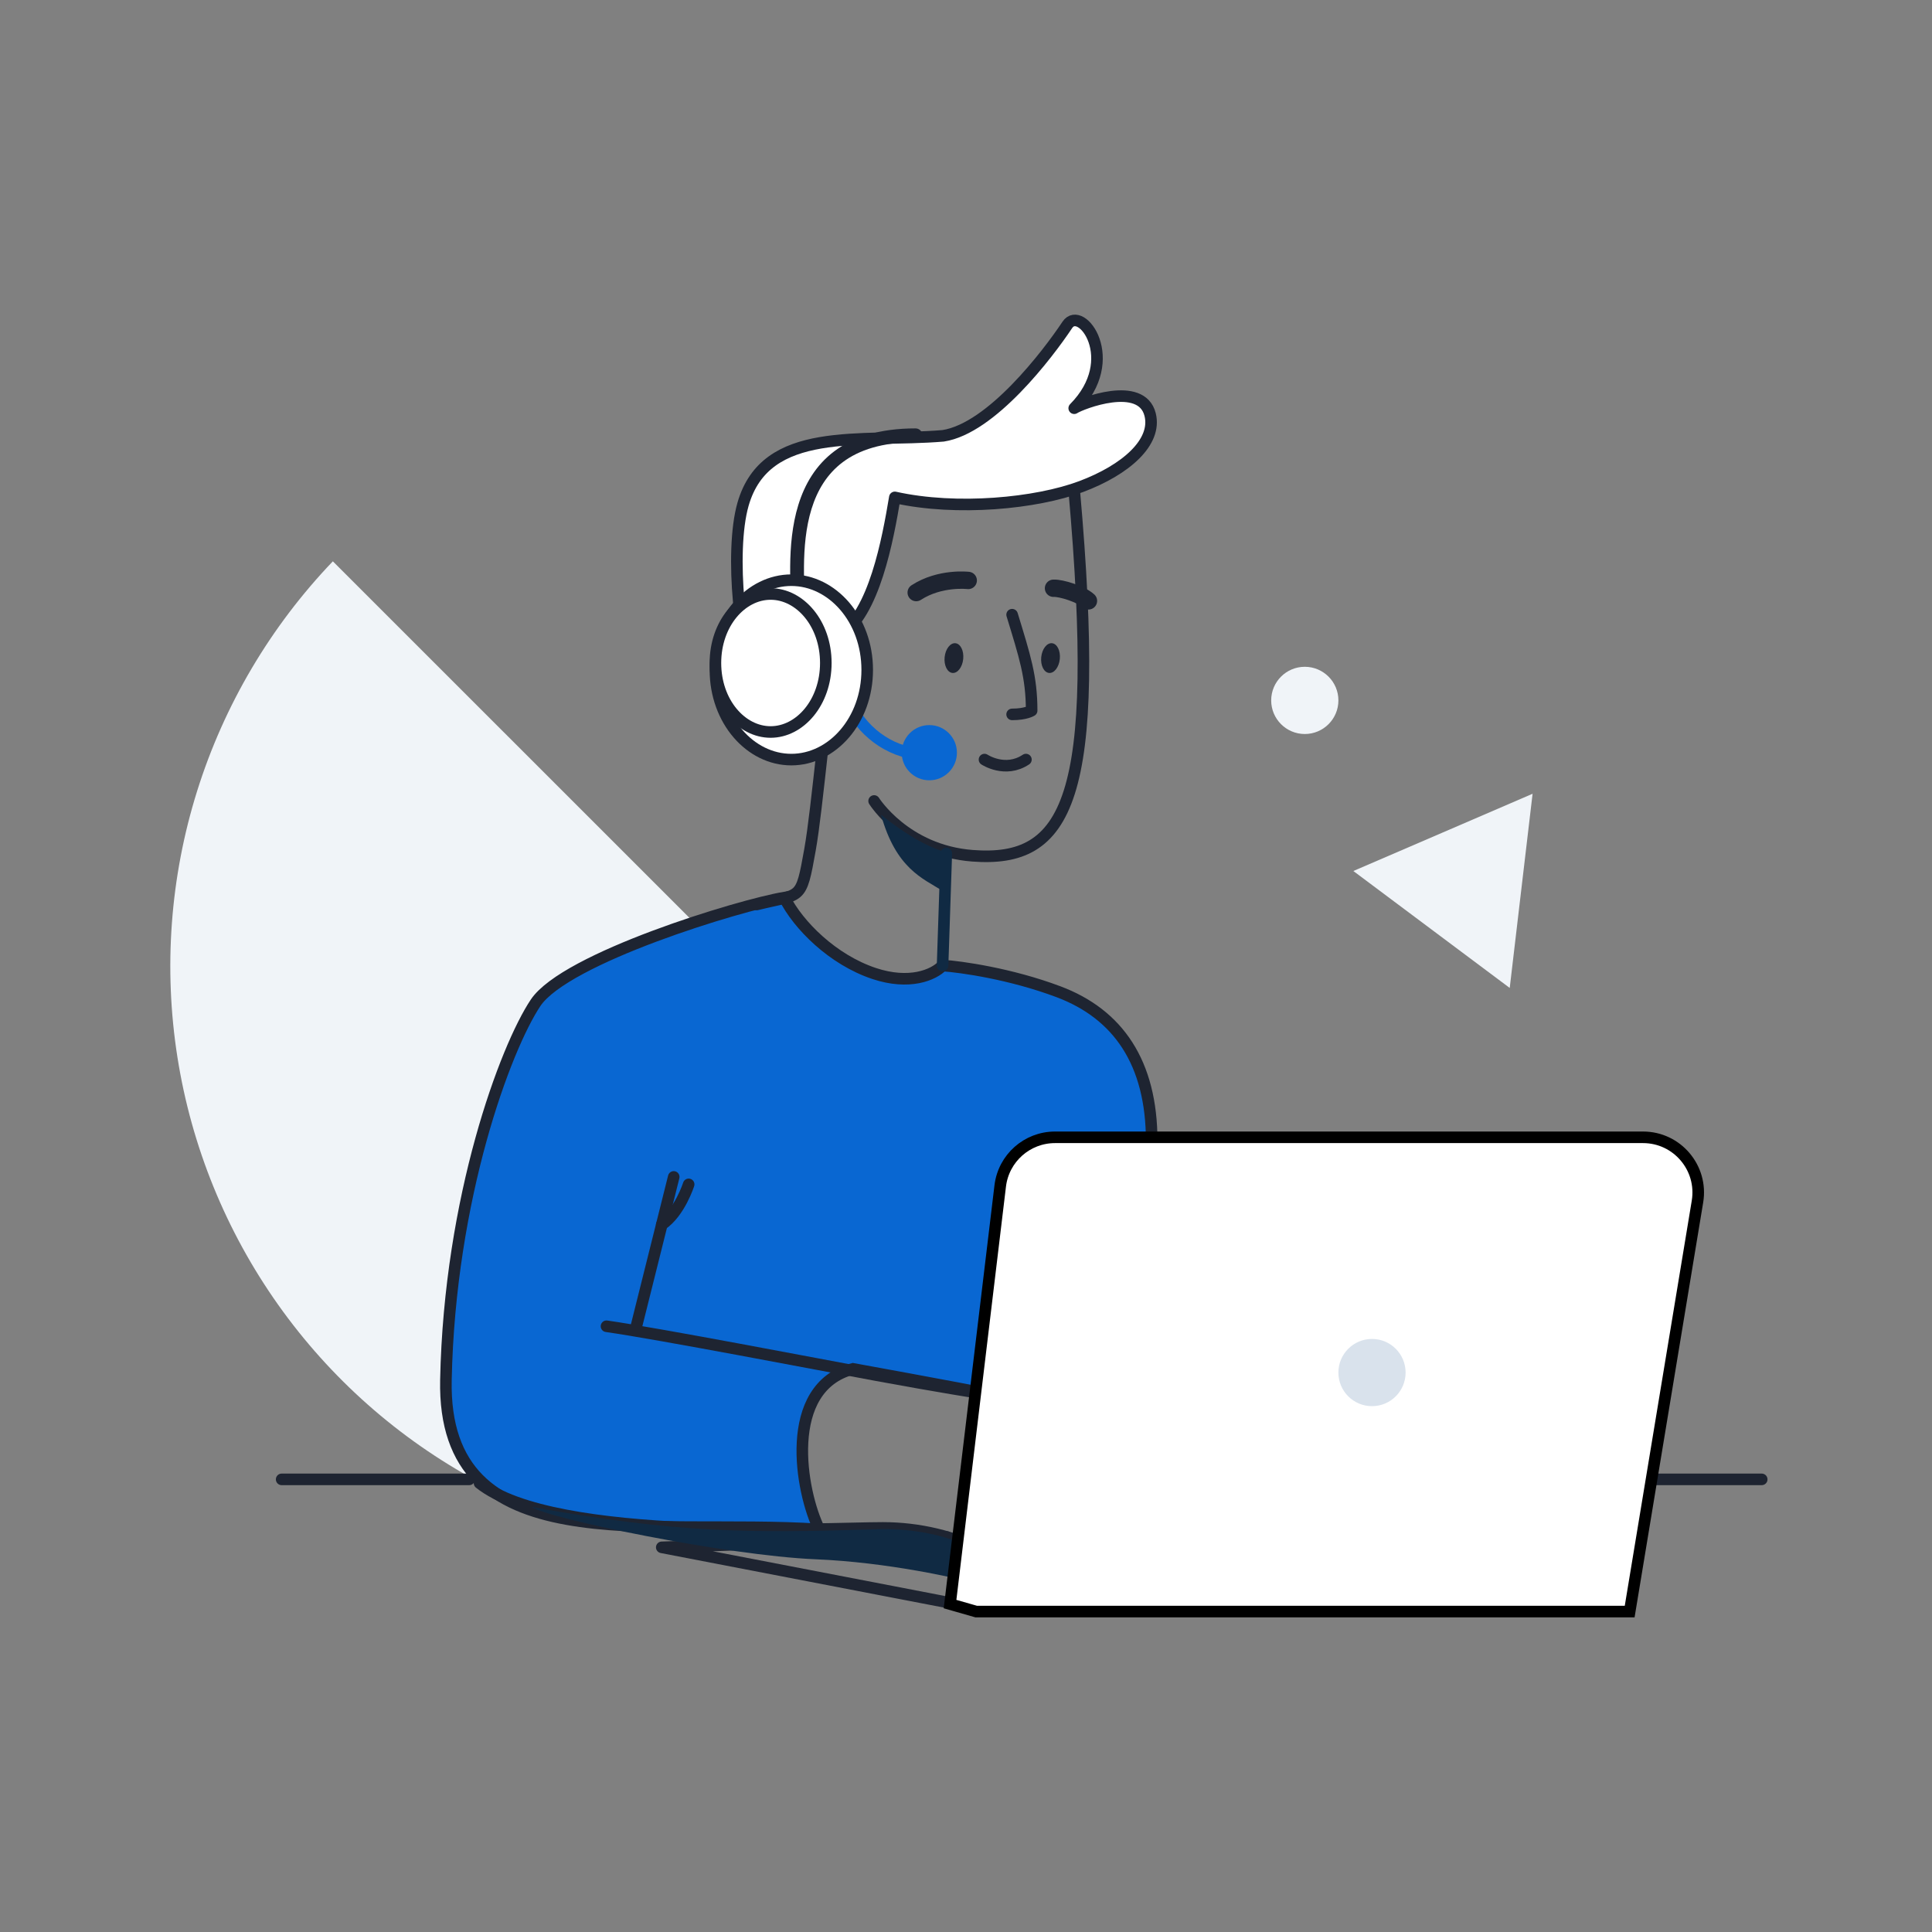
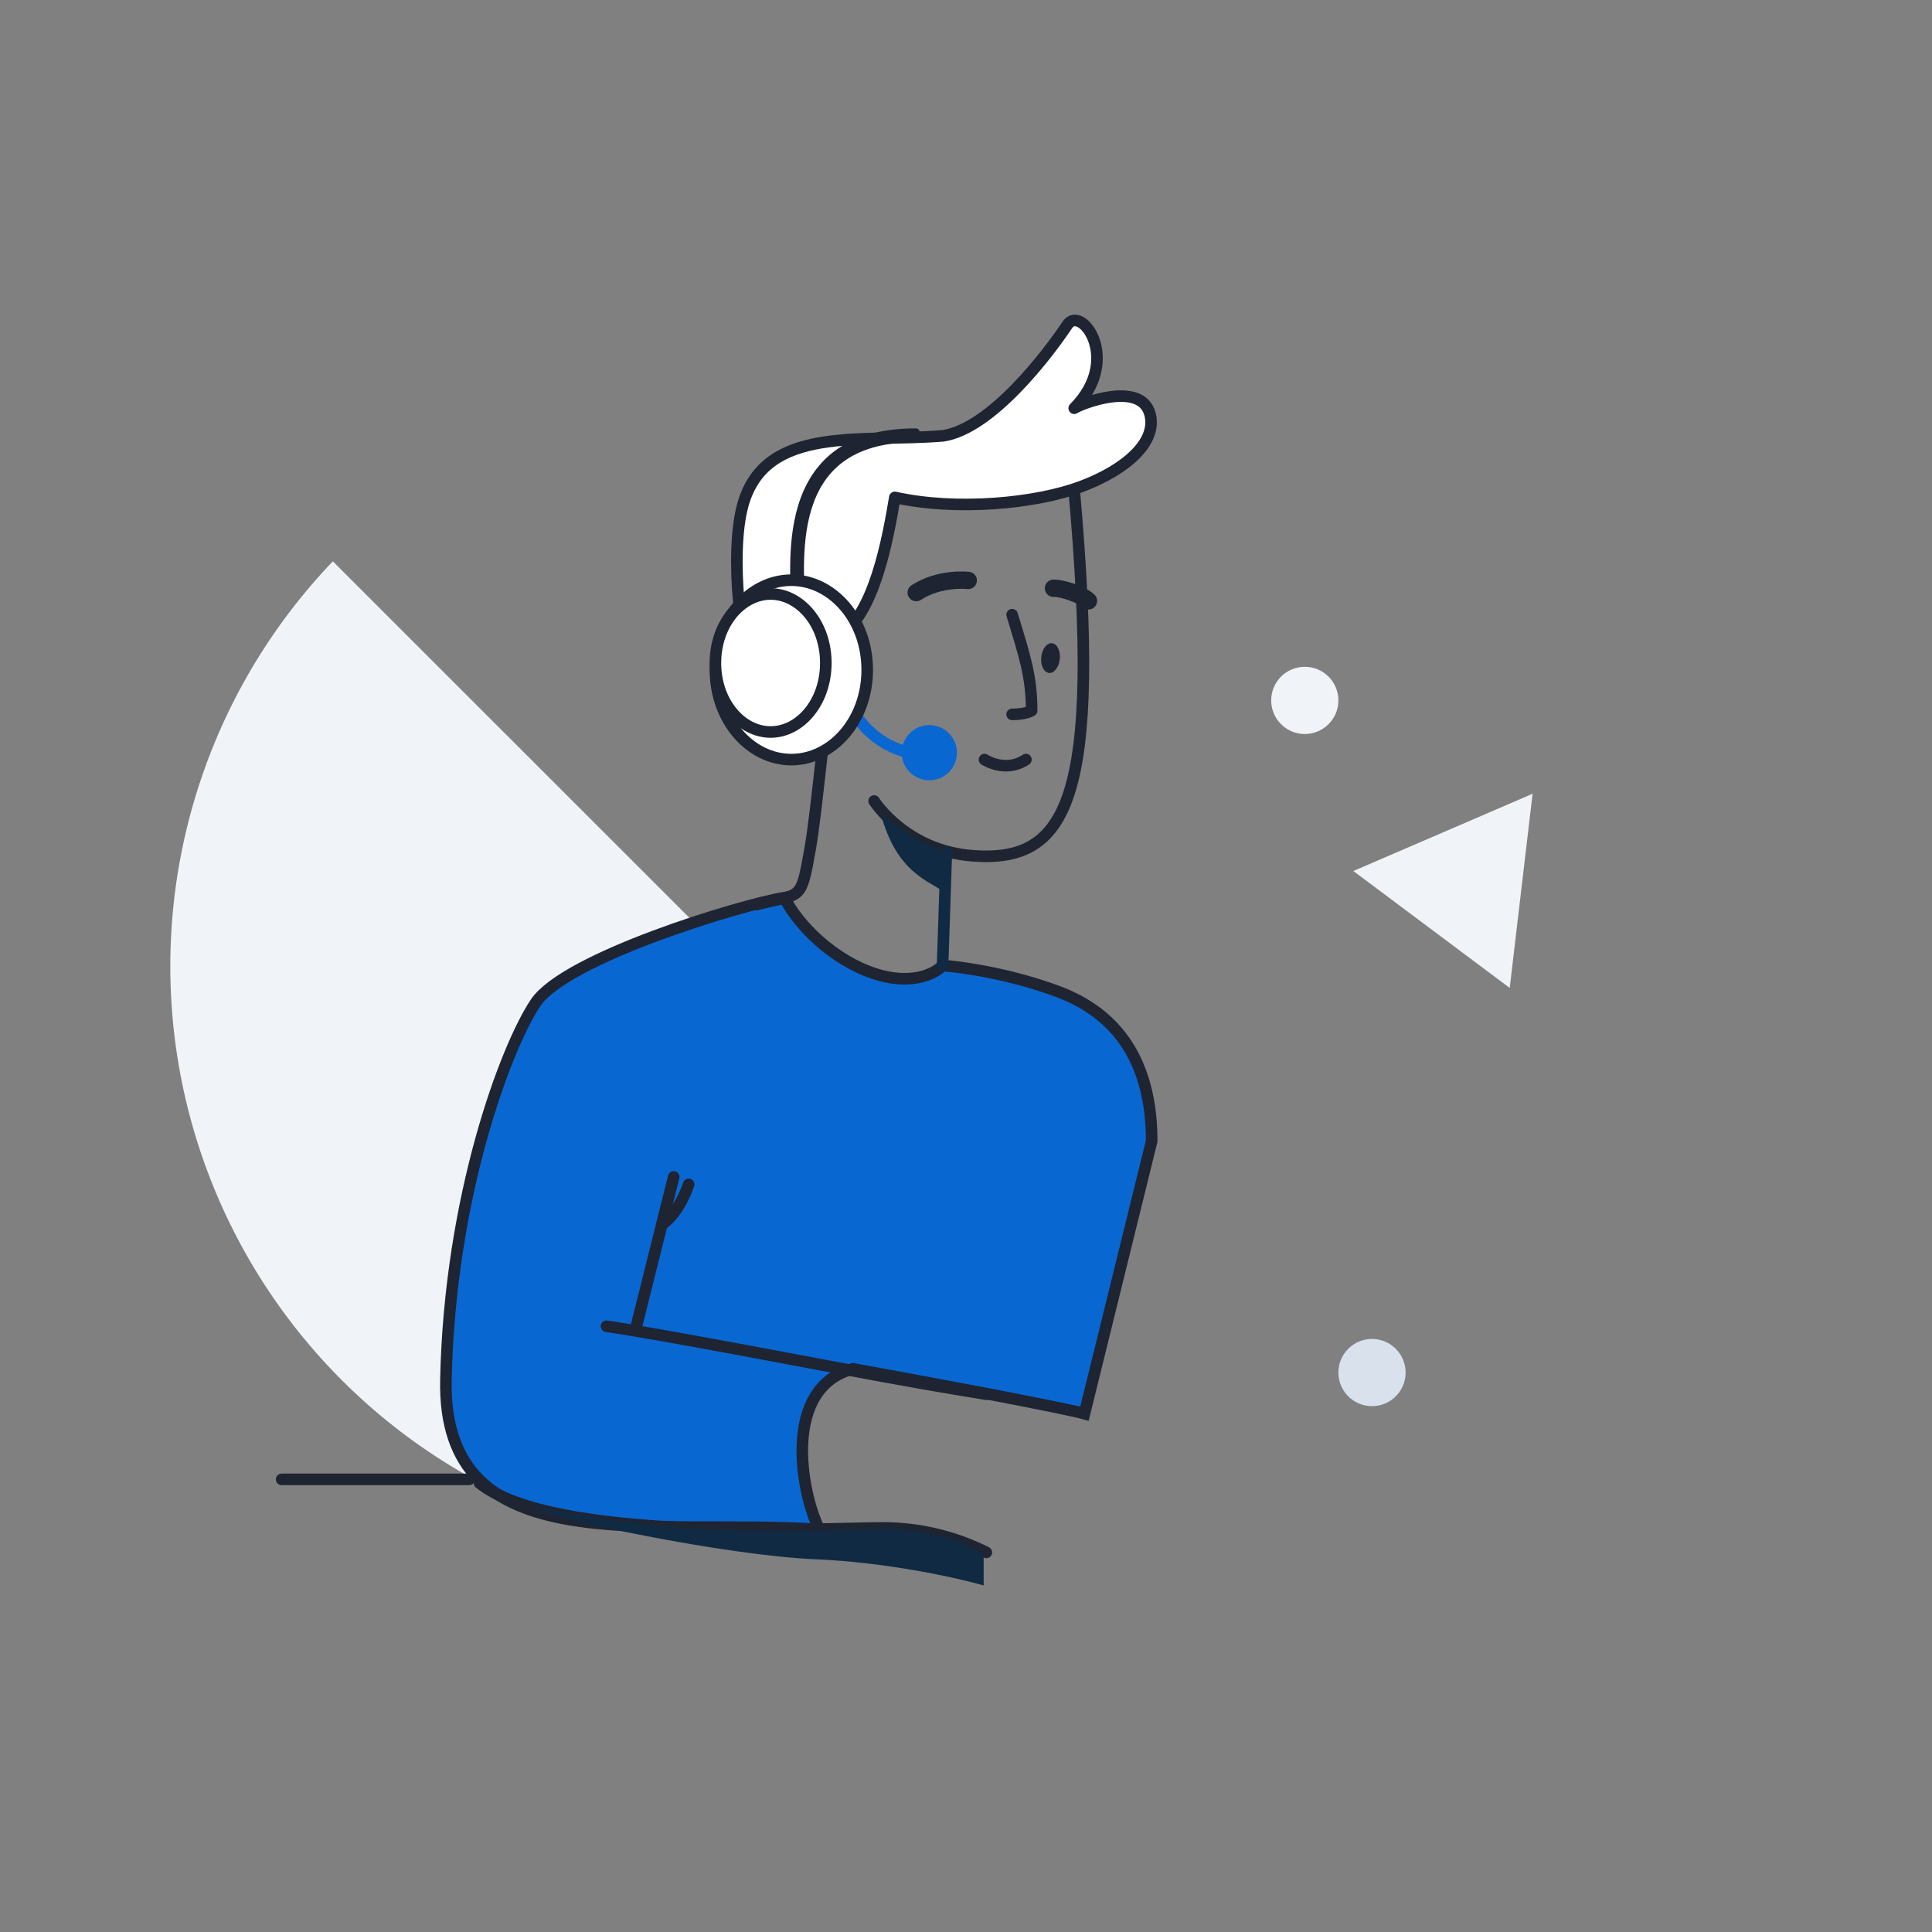
<svg xmlns="http://www.w3.org/2000/svg" width="167" height="167" viewBox="0 0 167 167" fill="none">
  <rect x="0" y="0" width="167" height="167" fill="#808080" stroke="none" />
  <g id="vende-por-telefono 4">
    <path id="Vector" d="M45.324 88.171C47.725 83.768 54.6 81.347 60.094 79.837L28.771 48.52C23.382 54.15 19.366 60.949 17.036 68.387C14.706 75.824 14.125 83.699 15.339 91.398C16.553 99.096 19.529 106.41 24.035 112.77C28.541 119.129 34.454 124.363 41.315 128.06C35.098 122.598 41.483 95.221 45.324 88.171Z" fill="#F0F4F8" />
    <path id="Vector_2" d="M123.74 80.343L116.982 75.289L124.729 71.952L132.475 68.612L131.486 77.007L130.499 85.397L123.74 80.343Z" fill="#F0F4F8" />
    <path id="Vector_3" d="M91.482 85.72C96.646 87.656 99.551 91.853 99.551 98.631L93.741 122.194C92.988 121.979 87.931 120.903 73.729 118.321C67.596 119.935 69.21 128.973 70.823 132.201C55.976 131.232 38.223 135.105 38.545 119.289C38.868 103.473 43.71 90.561 46.292 86.688C48.874 82.815 63.93 78.233 67.803 77.587C68.996 79.973 71.978 82.955 75.557 84.148C78.593 85.16 80.695 84.286 81.475 83.46C83.089 83.568 87.35 84.17 91.482 85.72Z" fill="#0967D2" stroke="#1E2431" />
    <path id="Vector_4" d="M92.854 42.398C95.24 69.236 92.258 74.6 84.058 73.971C78.248 73.526 75.558 69.236 75.558 69.236" stroke="#1E2431" stroke-miterlimit="10" stroke-linecap="round" />
    <path id="Vector_5" d="M66.627 56.54C64.691 59.122 66.627 65.578 71.146 64.286C70.652 68.73 70.347 71.569 70.015 73.453C69.209 77.972 69.293 77.214 65.419 78.182M41.45 128.198C47.906 133.361 71.146 132.071 76.311 132.071C79.417 132.072 82.48 132.797 85.258 134.188" stroke="#1E2431" stroke-miterlimit="10" stroke-linecap="round" />
    <path id="Vector_6" d="M58.236 101.731L55.008 114.642" stroke="#1E2431" stroke-miterlimit="10" stroke-linecap="round" />
    <path id="Vector_7" d="M52.425 114.64C56.944 115.286 70.81 117.952 75.82 118.881C80.83 119.811 85.258 120.514 85.258 120.514" stroke="#1E2431" stroke-miterlimit="10" stroke-linecap="round" />
    <path id="Vector_8" d="M59.526 102.376C59.526 102.376 58.752 104.823 57.202 105.856" stroke="#1E2431" stroke-miterlimit="10" stroke-linecap="round" />
    <path id="Vector_9" d="M87.486 53.133C88.578 56.712 89.174 58.501 89.174 61.426C89.174 61.426 88.679 61.751 87.486 61.751" stroke="#1E2431" stroke-linecap="round" stroke-linejoin="round" />
-     <path id="Vector_10" d="M83.259 56.966C83.331 56.256 83.03 55.645 82.587 55.599C82.144 55.554 81.726 56.093 81.653 56.802C81.581 57.511 81.882 58.123 82.325 58.168C82.769 58.214 83.186 57.675 83.259 56.966Z" fill="#1E2431" />
    <path id="Vector_11" d="M91.609 56.966C91.681 56.256 91.38 55.645 90.937 55.599C90.493 55.554 90.075 56.093 90.003 56.802C89.931 57.511 90.231 58.123 90.675 58.168C91.118 58.214 91.536 57.675 91.609 56.966Z" fill="#1E2431" />
    <path id="Vector_12" d="M83.693 50.173C83.693 50.173 81.257 49.881 79.195 51.221" stroke="#1E2431" stroke-width="1.5" stroke-linecap="round" stroke-linejoin="round" />
    <path id="Vector_13" d="M85.099 65.657C85.099 65.657 86.889 66.85 88.68 65.657" stroke="#1E2431" stroke-linecap="round" stroke-linejoin="round" />
    <path id="Vector_14" d="M91.064 50.848C91.729 50.813 93.469 51.363 94.085 51.939" stroke="#1E2431" stroke-width="1.5" stroke-linecap="round" stroke-linejoin="round" />
-     <path id="Vector_15" d="M85.258 138.333L85.349 139.173L57.202 133.75L81.837 132.859" stroke="#1E2431" stroke-linecap="round" stroke-linejoin="round" />
    <path id="Vector_16" d="M24.346 127.875H40.56" stroke="#1E2431" stroke-miterlimit="10" stroke-linecap="round" />
-     <path id="Vector_17" d="M139.154 127.875H152.281" stroke="#1E2431" stroke-miterlimit="10" stroke-linecap="round" />
    <path id="Vector_18" d="M70.501 134.782C76.699 135.041 82.767 136.396 85.026 137.043V134.46C83.95 133.599 80.507 131.942 75.343 132.201C64.691 132.523 58.558 132.523 45.97 130.264C47.261 131.232 62.754 134.46 70.501 134.782Z" fill="#102A43" />
    <path id="Vector_19" d="M81.475 77.003C79.754 75.927 77.447 75.076 76.155 70.427C79.138 72.813 80.937 73.453 82.121 73.776L81.475 77.003Z" fill="#102A43" />
    <path id="Vector_20" d="M112.785 63.447C114.389 63.447 115.69 62.146 115.69 60.542C115.69 58.938 114.389 57.637 112.785 57.637C111.181 57.637 109.88 58.938 109.88 60.542C109.88 62.146 111.181 63.447 112.785 63.447Z" fill="#F0F4F8" />
-     <path id="Vector_21" d="M84.38 139.302L82.121 138.655L86.458 102.511C86.746 100.113 88.781 98.308 91.196 98.308H142.021C144.967 98.308 147.208 100.952 146.728 103.858L140.867 139.302H84.38Z" fill="white" stroke="black" />
    <path id="Vector_22" d="M118.594 121.547C120.199 121.547 121.499 120.247 121.499 118.642C121.499 117.038 120.199 115.737 118.594 115.737C116.99 115.737 115.689 117.038 115.689 118.642C115.689 120.247 116.99 121.547 118.594 121.547Z" fill="#D9E2EC" />
    <path id="Vector_23" d="M81.798 73.775L81.475 83.459" stroke="#102A43" stroke-linecap="round" />
    <path id="Vector_24" d="M77.348 42.994C76.752 46.572 75.559 53.133 72.576 54.922L65.419 58.547C64.027 56.758 63.032 47.765 64.226 43.59C66.195 36.709 74.365 38.268 81.522 37.672C85.698 37.029 90.568 30.621 92.259 28.083C93.451 26.294 97.03 31.065 92.854 35.286C93.451 34.889 98.671 32.855 99.416 35.837C100.013 38.222 97.323 40.608 93.451 42.06C89.579 43.512 82.716 44.187 77.348 42.994Z" fill="white" stroke="#1E2431" stroke-linejoin="round" />
    <path id="Vector_25" d="M80.329 67.448C81.647 67.448 82.715 66.38 82.715 65.062C82.715 63.744 81.647 62.676 80.329 62.676C79.011 62.676 77.943 63.744 77.943 65.062C77.943 66.38 79.011 67.448 80.329 67.448Z" fill="#0967D2" />
    <path id="Vector_26" d="M74.088 62.001C75.626 64.18 78.254 65.589 81.202 65.14" stroke="#0967D2" />
-     <path id="Vector_27" d="M79.137 38.223C79.466 38.223 79.733 37.956 79.733 37.626C79.733 37.297 79.466 37.03 79.137 37.03V38.223ZM69.594 53.133C69.594 52.597 69.564 51.947 69.538 51.246C69.512 50.538 69.487 49.765 69.495 48.955C69.51 47.33 69.654 45.588 70.148 43.99C70.641 42.399 71.475 40.973 72.86 39.94C74.244 38.907 76.239 38.223 79.137 38.223V37.03C76.049 37.03 73.785 37.762 72.146 38.984C70.508 40.206 69.555 41.874 69.009 43.638C68.465 45.395 68.318 47.269 68.302 48.943C68.294 49.783 68.32 50.579 68.346 51.291C68.373 52.009 68.401 52.626 68.401 53.133L69.594 53.133Z" fill="#1E2431" />
+     <path id="Vector_27" d="M79.137 38.223C79.733 37.297 79.466 37.03 79.137 37.03V38.223ZM69.594 53.133C69.594 52.597 69.564 51.947 69.538 51.246C69.512 50.538 69.487 49.765 69.495 48.955C69.51 47.33 69.654 45.588 70.148 43.99C70.641 42.399 71.475 40.973 72.86 39.94C74.244 38.907 76.239 38.223 79.137 38.223V37.03C76.049 37.03 73.785 37.762 72.146 38.984C70.508 40.206 69.555 41.874 69.009 43.638C68.465 45.395 68.318 47.269 68.302 48.943C68.294 49.783 68.32 50.579 68.346 51.291C68.373 52.009 68.401 52.626 68.401 53.133L69.594 53.133Z" fill="#1E2431" />
    <path id="Vector_28" d="M74.961 57.905C74.961 62.277 71.941 65.659 68.401 65.659C64.86 65.659 61.84 62.277 61.84 57.905C61.84 53.533 64.86 50.151 68.401 50.151C71.941 50.151 74.961 53.533 74.961 57.905Z" fill="white" stroke="#1E2431" />
    <path id="Vector_29" d="M71.383 57.309C71.383 60.72 69.14 63.273 66.611 63.273C64.082 63.273 61.84 60.72 61.84 57.309C61.84 53.897 64.082 51.344 66.611 51.344C69.14 51.344 71.383 53.897 71.383 57.309Z" fill="white" stroke="#1E2431" />
  </g>
</svg>